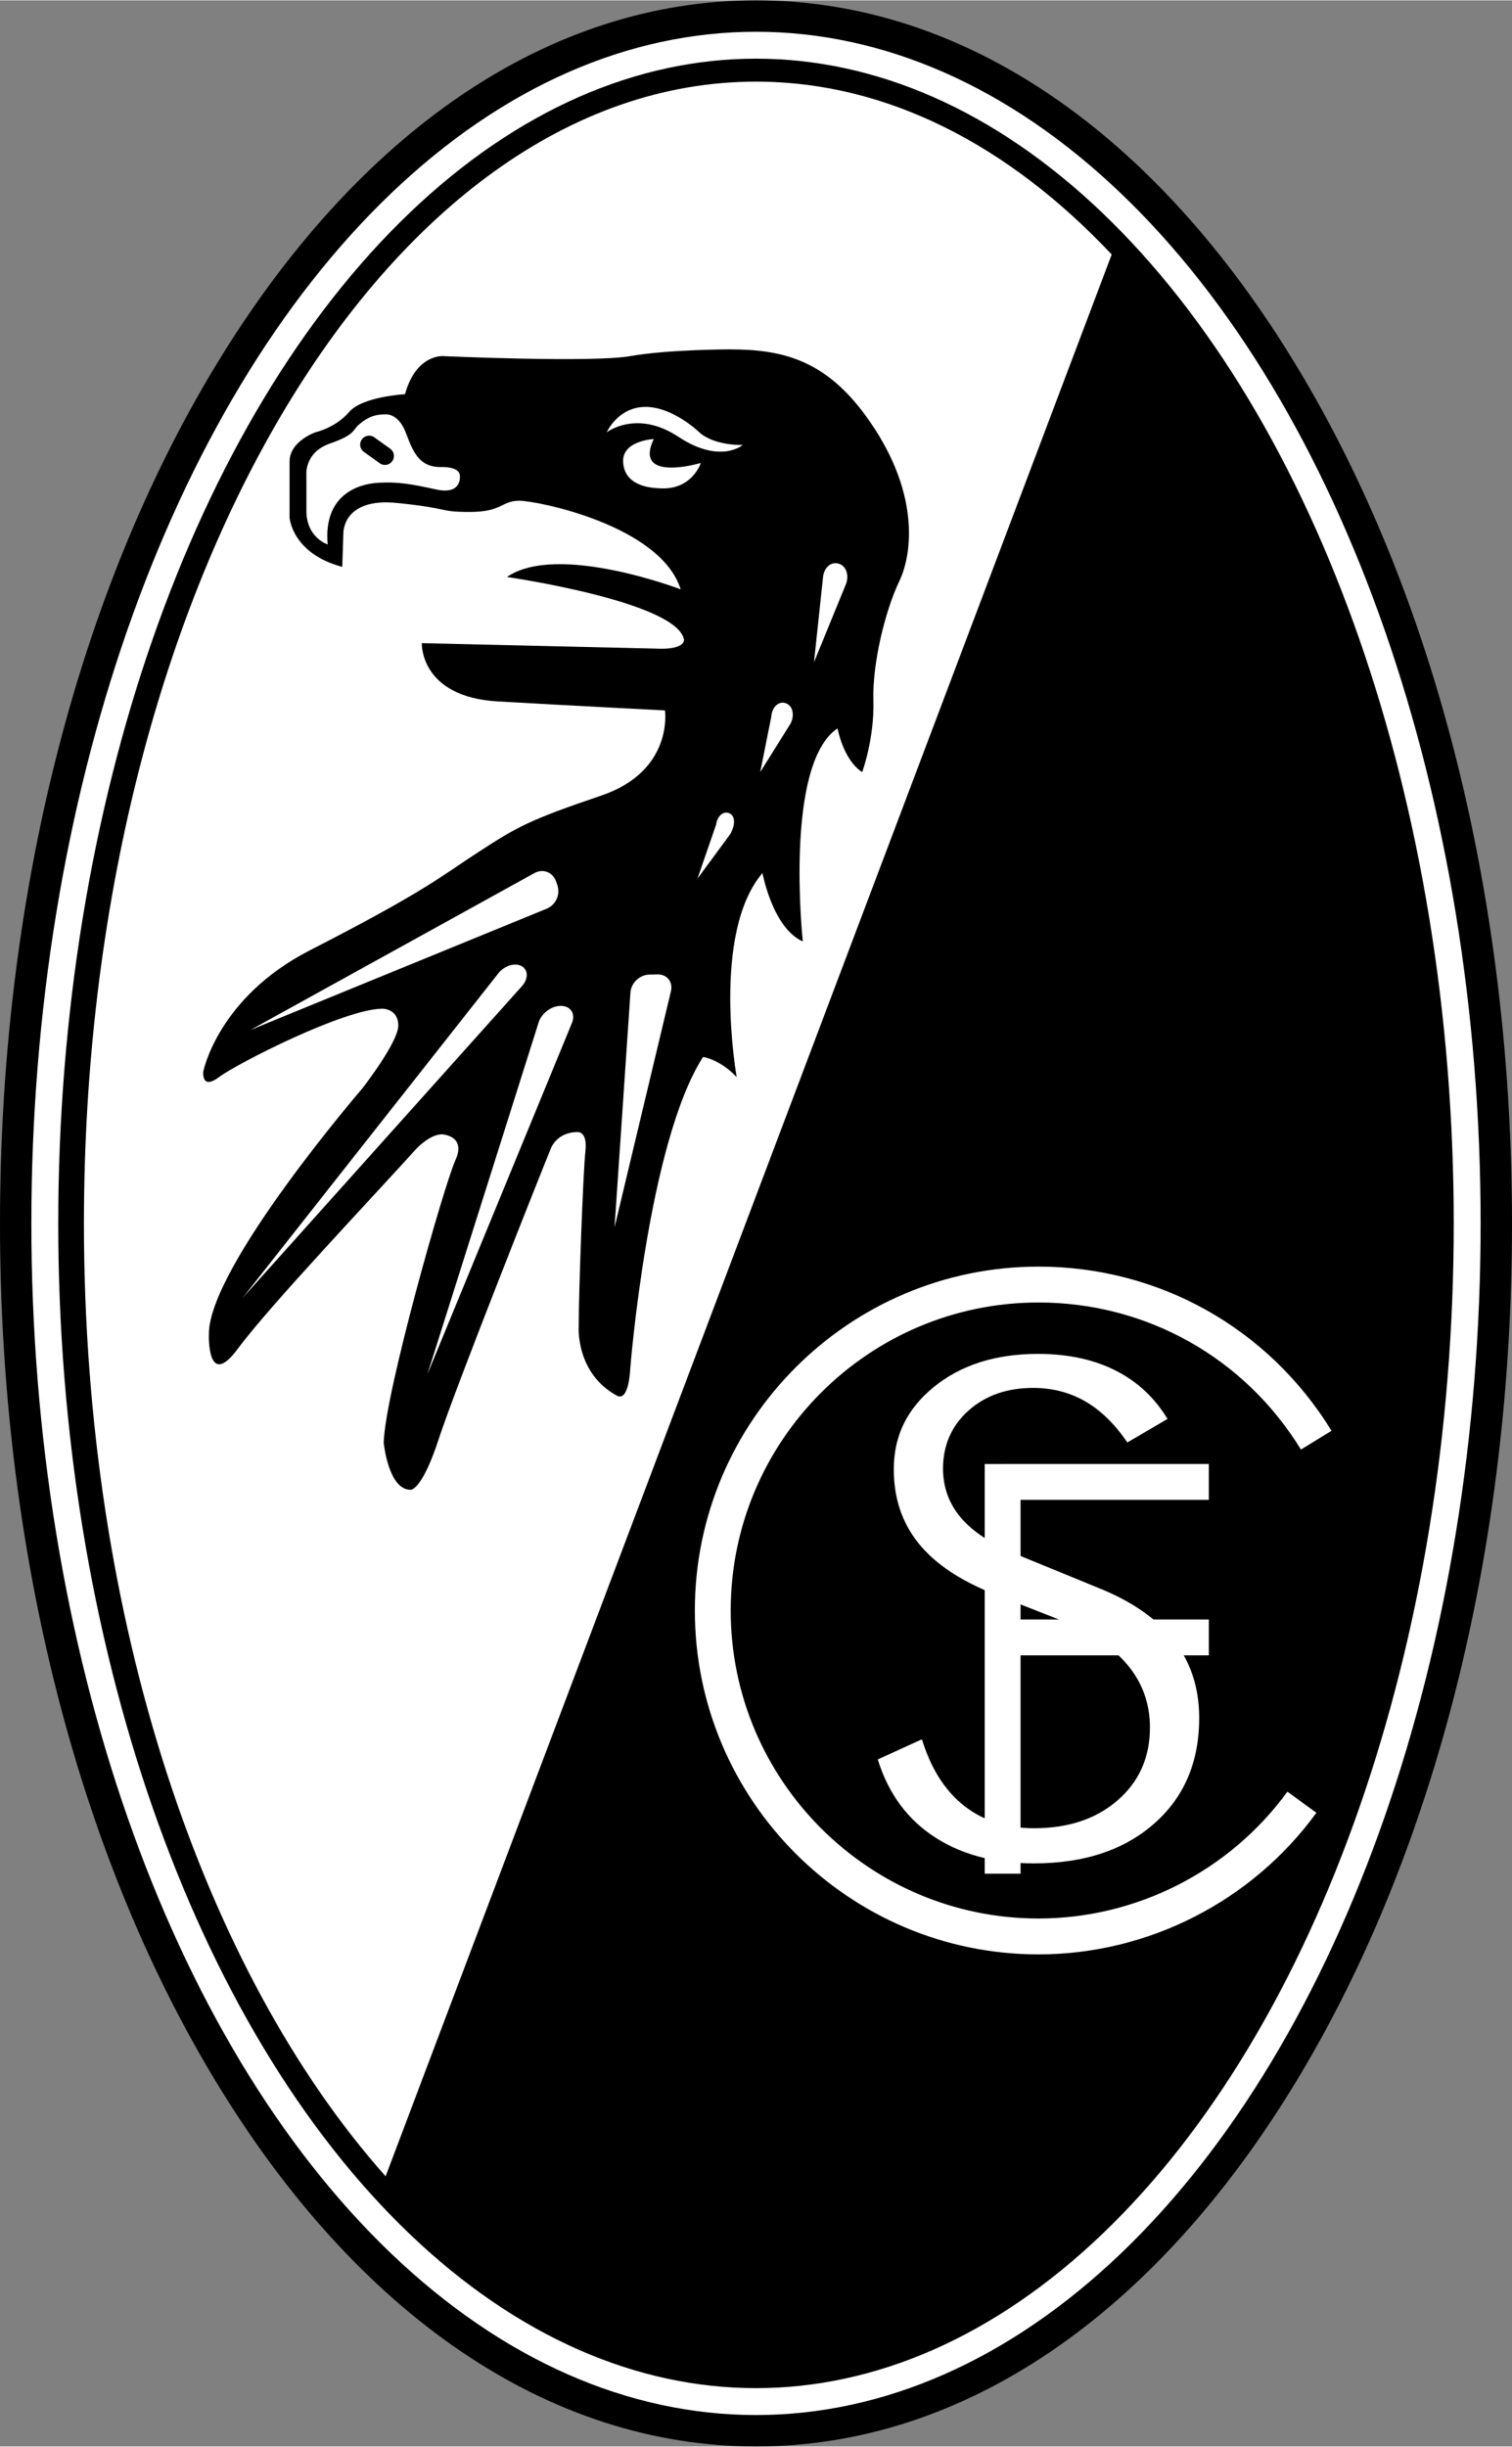
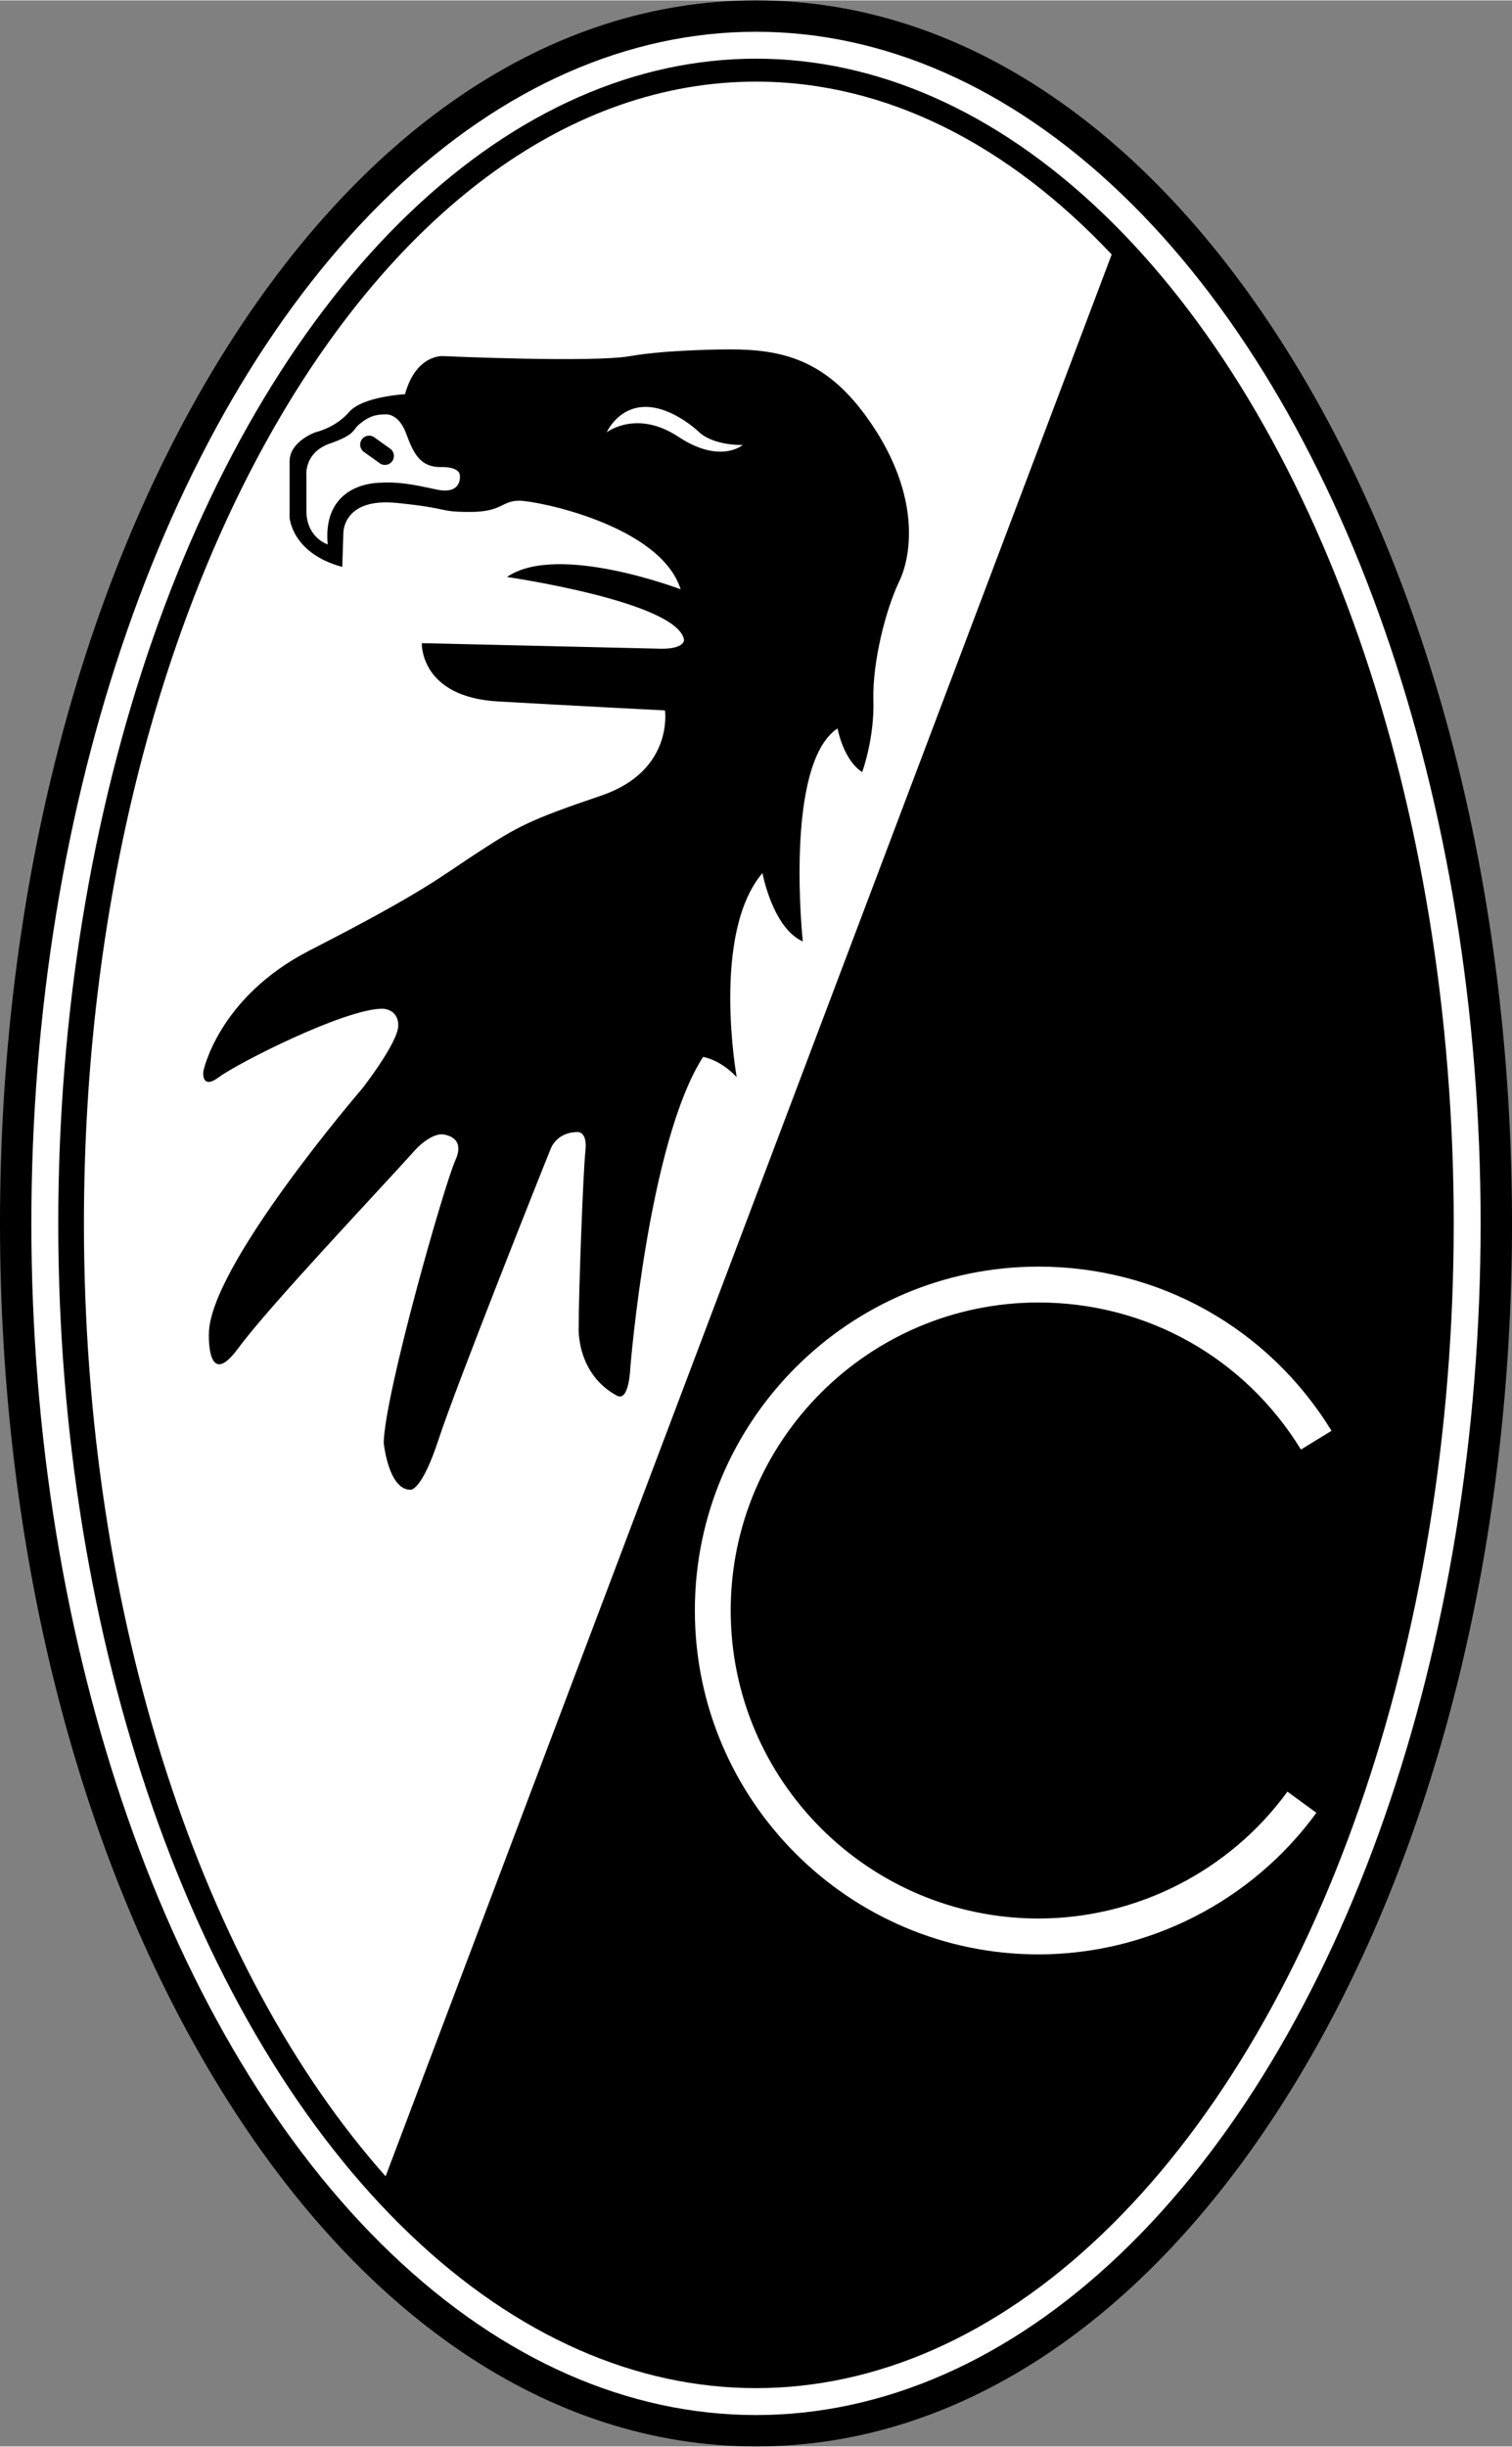
<svg xmlns="http://www.w3.org/2000/svg" height="2500" viewBox="0 0 131.563 212.684" width="1546">
  <rect x="0" y="0" width="131.563" height="212.684" fill="#808080" stroke="none" />
  <path d="M112.876 31.888C100.455 11.325 83.729 0 65.781 0S31.108 11.325 18.687 31.888C6.636 51.836 0 78.278 0 106.342s6.636 54.505 18.687 74.454c12.421 20.564 29.146 31.889 47.095 31.889 17.947 0 34.674-11.325 47.095-31.889 12.051-19.948 18.687-46.391 18.687-74.454-.001-28.064-6.637-54.505-18.688-74.454zM65.781 204.884c-31.971 0-57.981-44.206-57.981-98.542S33.811 7.8 65.781 7.8c31.971 0 57.981 44.206 57.981 98.542.001 54.336-26.01 98.542-57.981 98.542z" />
  <ellipse cx="65.781" cy="106.342" rx="61.882" ry="102.442" stroke="#fff" stroke-width="2.34" />
  <path d="M96.732 22.096c-8.977-9.525-19.584-15.03-30.951-15.03-32.296 0-58.478 44.447-58.478 99.275 0 34.611 10.433 65.085 26.251 82.854L96.732 22.096zM60.461 140c0 16.487 13.414 29.9 29.9 29.9 9.526 0 18.567-4.603 24.182-12.312l-2.521-1.837c-5.031 6.906-13.128 11.029-21.661 11.029-14.767 0-26.781-12.014-26.781-26.781s12.014-26.78 26.781-26.78c9.383 0 17.921 4.78 22.838 12.787l2.659-1.633c-5.489-8.938-15.021-14.274-25.497-14.274-16.486.001-29.9 13.414-29.9 29.901z" fill="#fff" />
-   <path d="M95.789 137.403c3.053 1.215 5.352 2.823 6.9 4.821 1.546 2 2.322 4.37 2.322 7.107 0 4.025-1.376 7.252-4.125 9.68-2.751 2.429-6.394 3.643-10.93 3.643-3.702 0-6.805-.87-9.309-2.607-2.504-1.738-4.192-4.228-5.07-7.466l5.07-2.31c.686 2.629 1.815 4.621 3.392 5.97 1.575 1.35 3.553 2.025 5.934 2.025 2.808 0 5.081-.748 6.816-2.246 1.737-1.496 2.605-3.445 2.605-5.846 0-1.924-.607-3.604-1.819-5.043-1.211-1.438-3.041-2.655-5.487-3.655l-5.729-2.251c-3.117-1.211-5.439-2.767-6.965-4.667-1.527-1.902-2.289-4.183-2.289-6.844 0-3.088 1.242-5.641 3.724-7.662 2.482-2.02 5.647-3.03 9.499-3.03 2.823 0 5.267.556 7.331 1.668 2.064 1.112 3.675 2.744 4.831 4.895l-4.607 2.7c-1.053-1.68-2.232-2.93-3.541-3.746-1.31-.816-2.791-1.227-4.442-1.227-2.104 0-3.826.596-5.166 1.784-1.341 1.188-2.013 2.71-2.013 4.562 0 1.547.515 2.884 1.546 4.013 1.03 1.129 2.628 2.121 4.796 2.977l6.726 2.755z" fill="#fff" stroke="#000" stroke-width="1.332" />
  <g fill="#fff">
-     <path d="M87.242 140.78h17.94v3.12h-17.94z" />
-     <path d="M87.242 127.26h-1.56v35.621h3.12V130.38h16.38v-3.12h-17.94z" />
-   </g>
+     </g>
  <path d="M35.24 34.243s-3.706.195-4.875 1.56c-1.17 1.365-2.925 1.755-2.925 1.755s-2.243.78-2.243 2.535v4.875s.195 3.12 4.583 4.29l.098-2.925s-.098-3.12 4.68-2.632c4.777.487 3.51.78 6.337.78 2.828 0 2.73-.975 4.291-.975s12.285 2.145 14.04 7.703c0 0-10.725-4.095-15.112-1.073 0 0 14.82 2.145 15.405 5.46 0 0 .098.78-1.95.78l-20.866-.487s-.195 4.68 6.63 5.07c6.825.39 14.527.78 14.527.78s.78 5.265-5.557 7.41c-6.338 2.145-7.312 2.73-10.628 4.875-3.315 2.145-4.555 3.372-14.723 8.58-7.995 4.095-9.262 10.53-9.262 10.53s-.195 1.658 1.365.487c1.56-1.169 10.92-5.947 14.236-5.947 0 0 1.364 0 1.364 1.462s-3.12 5.46-3.12 5.46S18.177 110.1 18.177 115.95c0 0-.195 4.973 2.535 1.268s11.993-13.455 15.503-17.355c0 0 1.17-1.268 2.243-1.268 0 0 2.145.098 1.17 2.243-.975 2.145-6.143 20.28-6.24 24.571 0 0 .39 4.095 2.34 4.095 0 0 .975.098 2.437-4.387 1.463-4.485 8.873-23.108 9.75-25.253 0 0 .488-1.462 2.34-1.462 0 0 .878-.098.683 1.657-.195 1.755-.585 12.188-.585 15.308 0 0-.252 4.001 3.315 5.948 1.073.585 1.17-2.34 1.17-2.34s1.56-19.696 6.338-27.106c0 0 1.462.195 2.925 1.755 0 0-2.243-12.48 2.243-17.745 0 0 .877 4.777 3.51 5.948 0 0-1.657-15.406 3.022-18.526 0 0 .487 2.73 2.145 3.803 0 0 1.073-2.925.975-6.24-.097-3.315 1.073-7.898 2.243-10.335s1.853-7.897-2.925-14.43c-3.568-4.88-7.312-5.752-11.798-5.752 0 0-5.362 0-8.678.585-3.315.584-16.283 0-16.283 0s-2.34-.199-3.315 3.311z" />
  <g fill="#fff">
    <path d="M28.513 47.308s-1.853-.584-1.853-2.925v-3.12s-.195-1.95 2.047-2.73c2.243-.78 1.95-1.169 2.535-1.657.585-.487 1.17-.877 2.243-.877 0 0 1.169-.195 1.852 1.657.683 1.853 1.268 2.925 3.023 2.925 0 0 1.657-.097 1.657.78 0 0 .195 1.657-2.047 1.169-2.242-.487-3.315-.682-5.07-.584s-4.777 1.072-4.387 5.362zM64.621 38.663s-1.95 1.69-5.59-.715c-3.64-2.405-6.24-.39-6.24-.39s.976-2.21 3.38-2.21 4.68 2.21 4.68 2.21 1.039 1.105 3.77 1.105z" />
-     <path d="M56.886 38.143s-2.665.13-2.665 1.885c0 1.04.585 2.405 3.51 2.405 2.535 0 3.25-2.21 3.25-2.21s-5.916 1.755-4.095-2.08zM21.785 89.527L46.488 75.89c.749-.418 1.6-.101 1.891.707l.113.315a1.653 1.653 0 0 1-.913 2.062L21.785 89.527zM21.103 112.83l22.246-28.216c.528-.676 1.442-.967 2.032-.645.59.322.604 1.108.031 1.747L21.103 112.83zM37.19 119.459l9.676-30.588c.255-.819 1.145-1.467 1.976-1.441.831.027 1.246.699.921 1.493L37.19 119.459zM53.473 106.687l1.38-20.38c.045-.856.784-1.576 1.642-1.598l.683-.018c.858-.022 1.397.643 1.198 1.478l-4.903 20.518zM71.605 50.23c.057-.857.649-1.425 1.319-1.265.67.161.984.954.696 1.762l-2.792 6.818.777-7.315zM67.105 62.319c.063-.856.62-1.402 1.237-1.215.617.188.824.978.461 1.755L66.148 67.1l.957-4.781zM62.31 71.667c.127-.848.724-1.226 1.206-.958s.446 1.007.039 1.763l-2.866 3.892 1.621-4.697z" />
  </g>
  <path d="M31.516 38.136a.782.782 0 0 0 .11 1.098l1.365.975a.78.78 0 1 0 .988-1.207l-1.365-.975a.78.78 0 0 0-1.098.109z" />
</svg>